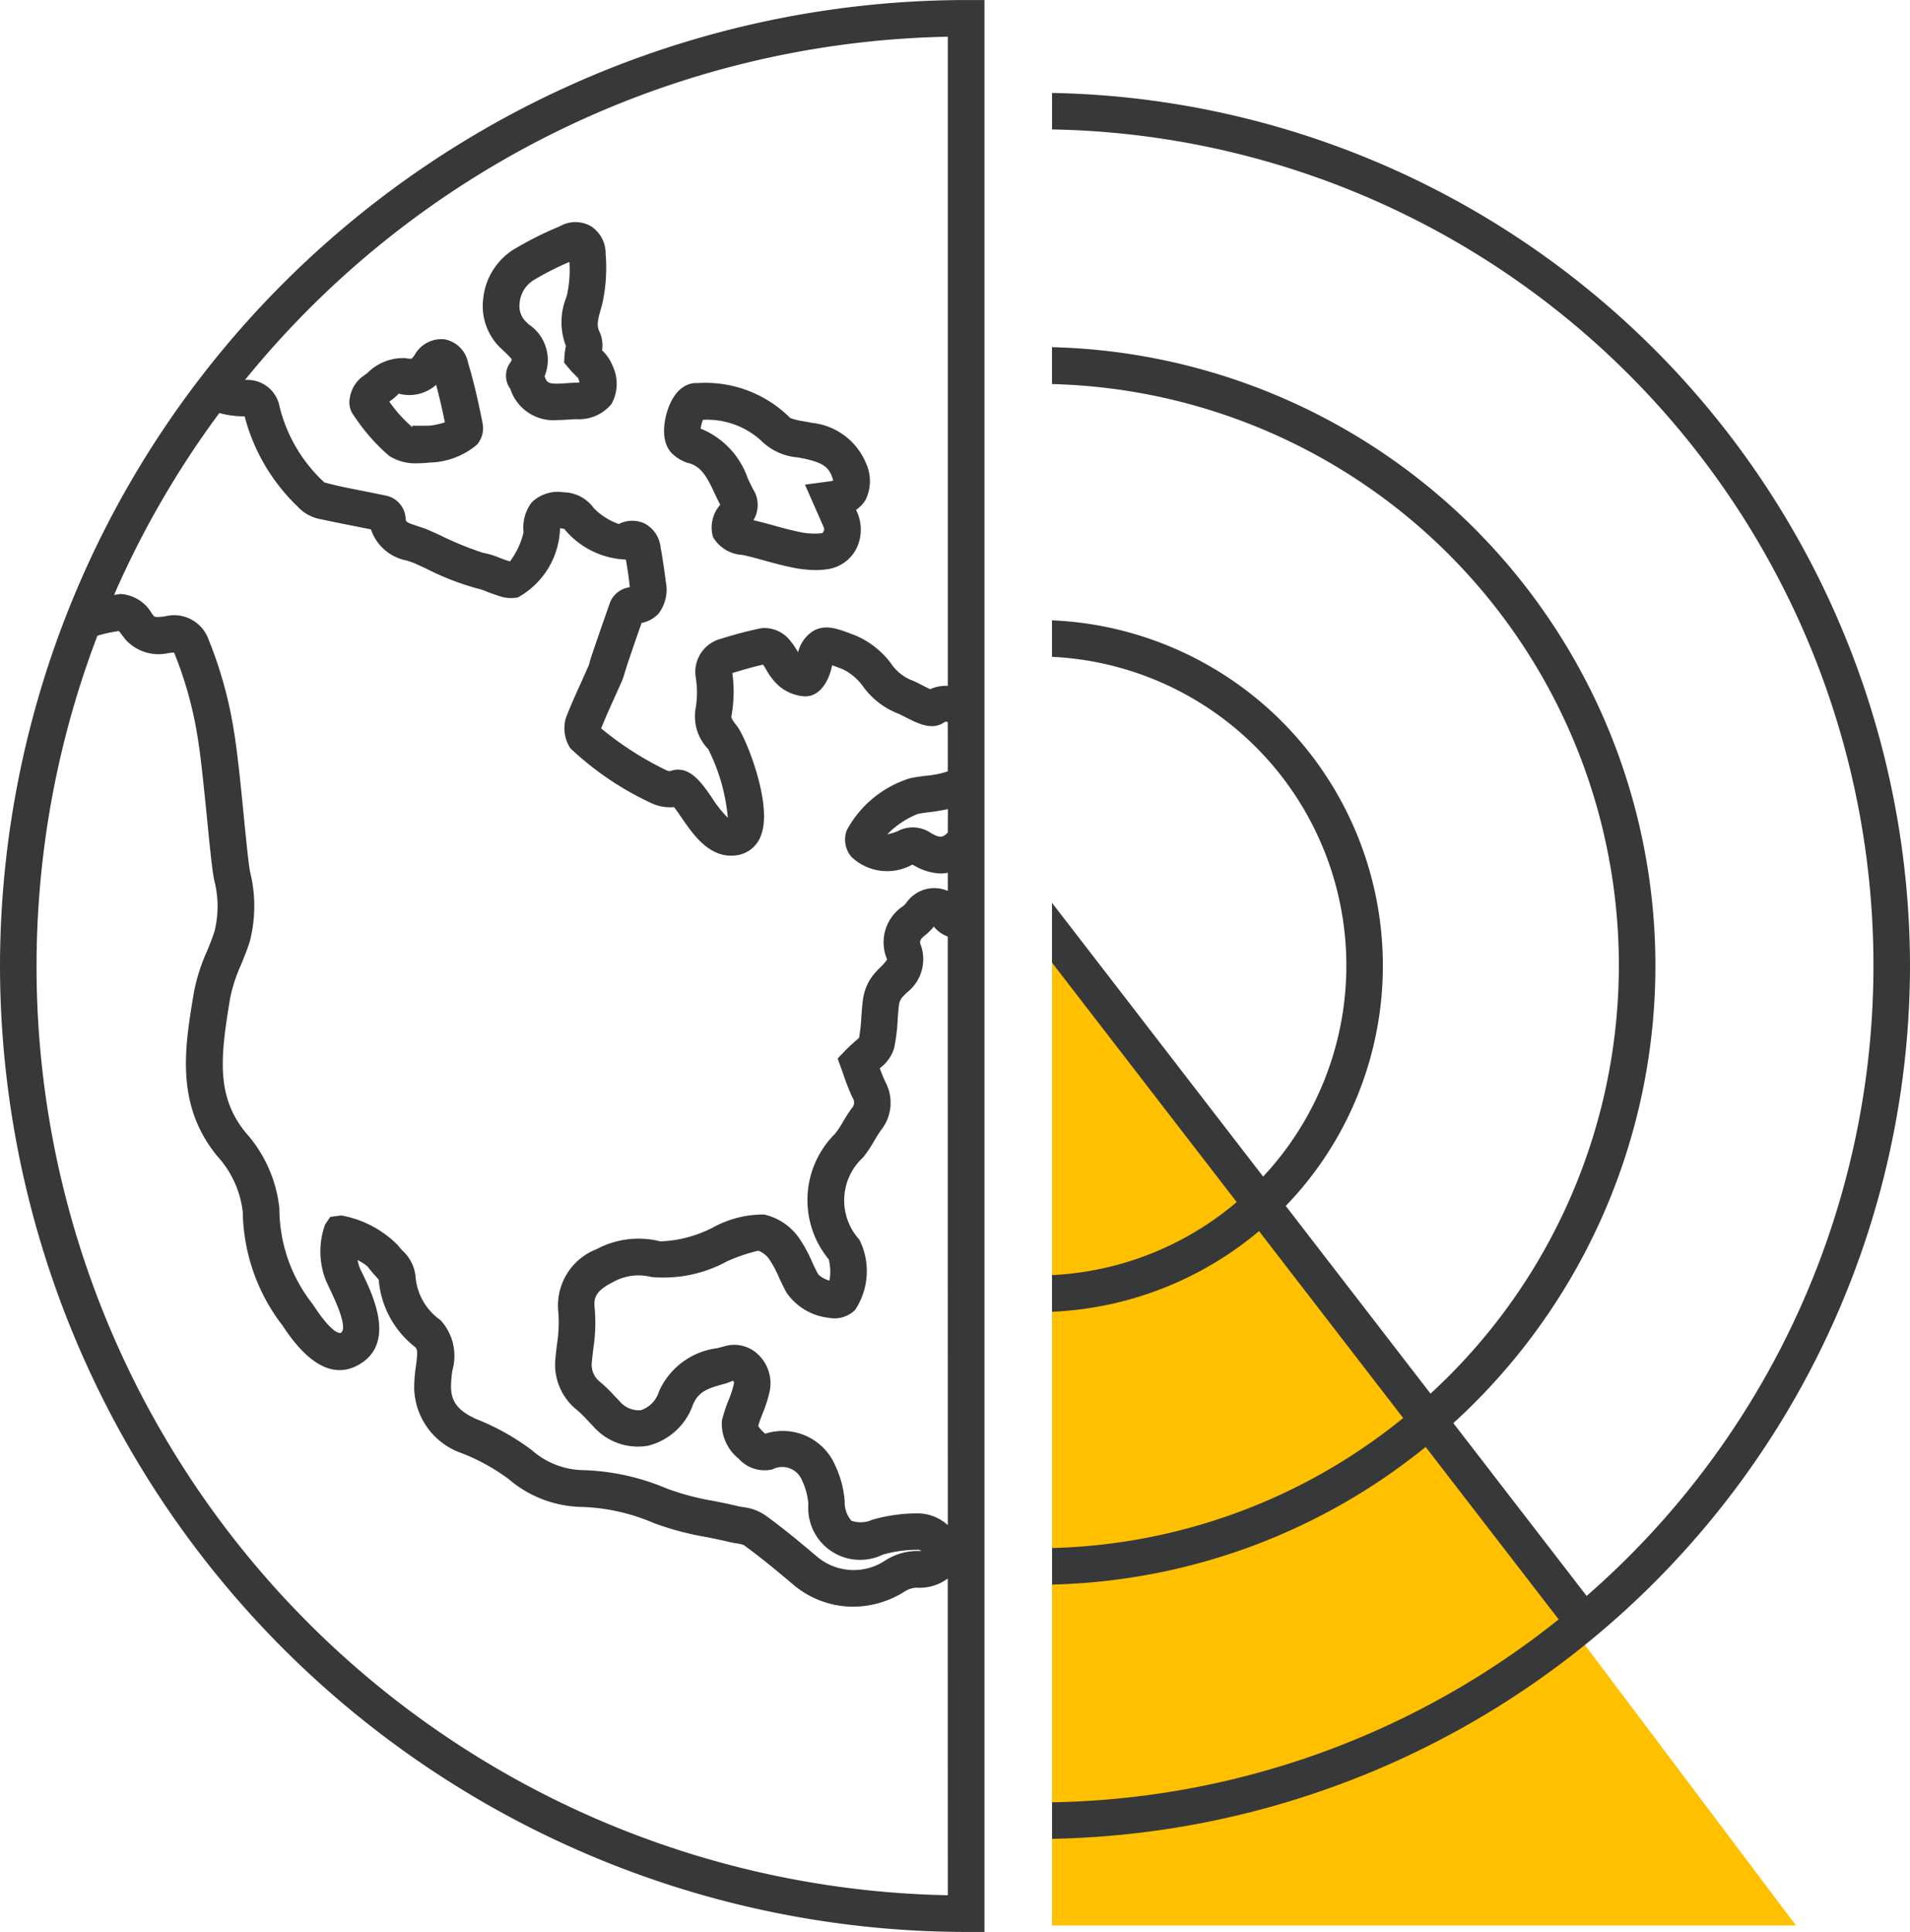
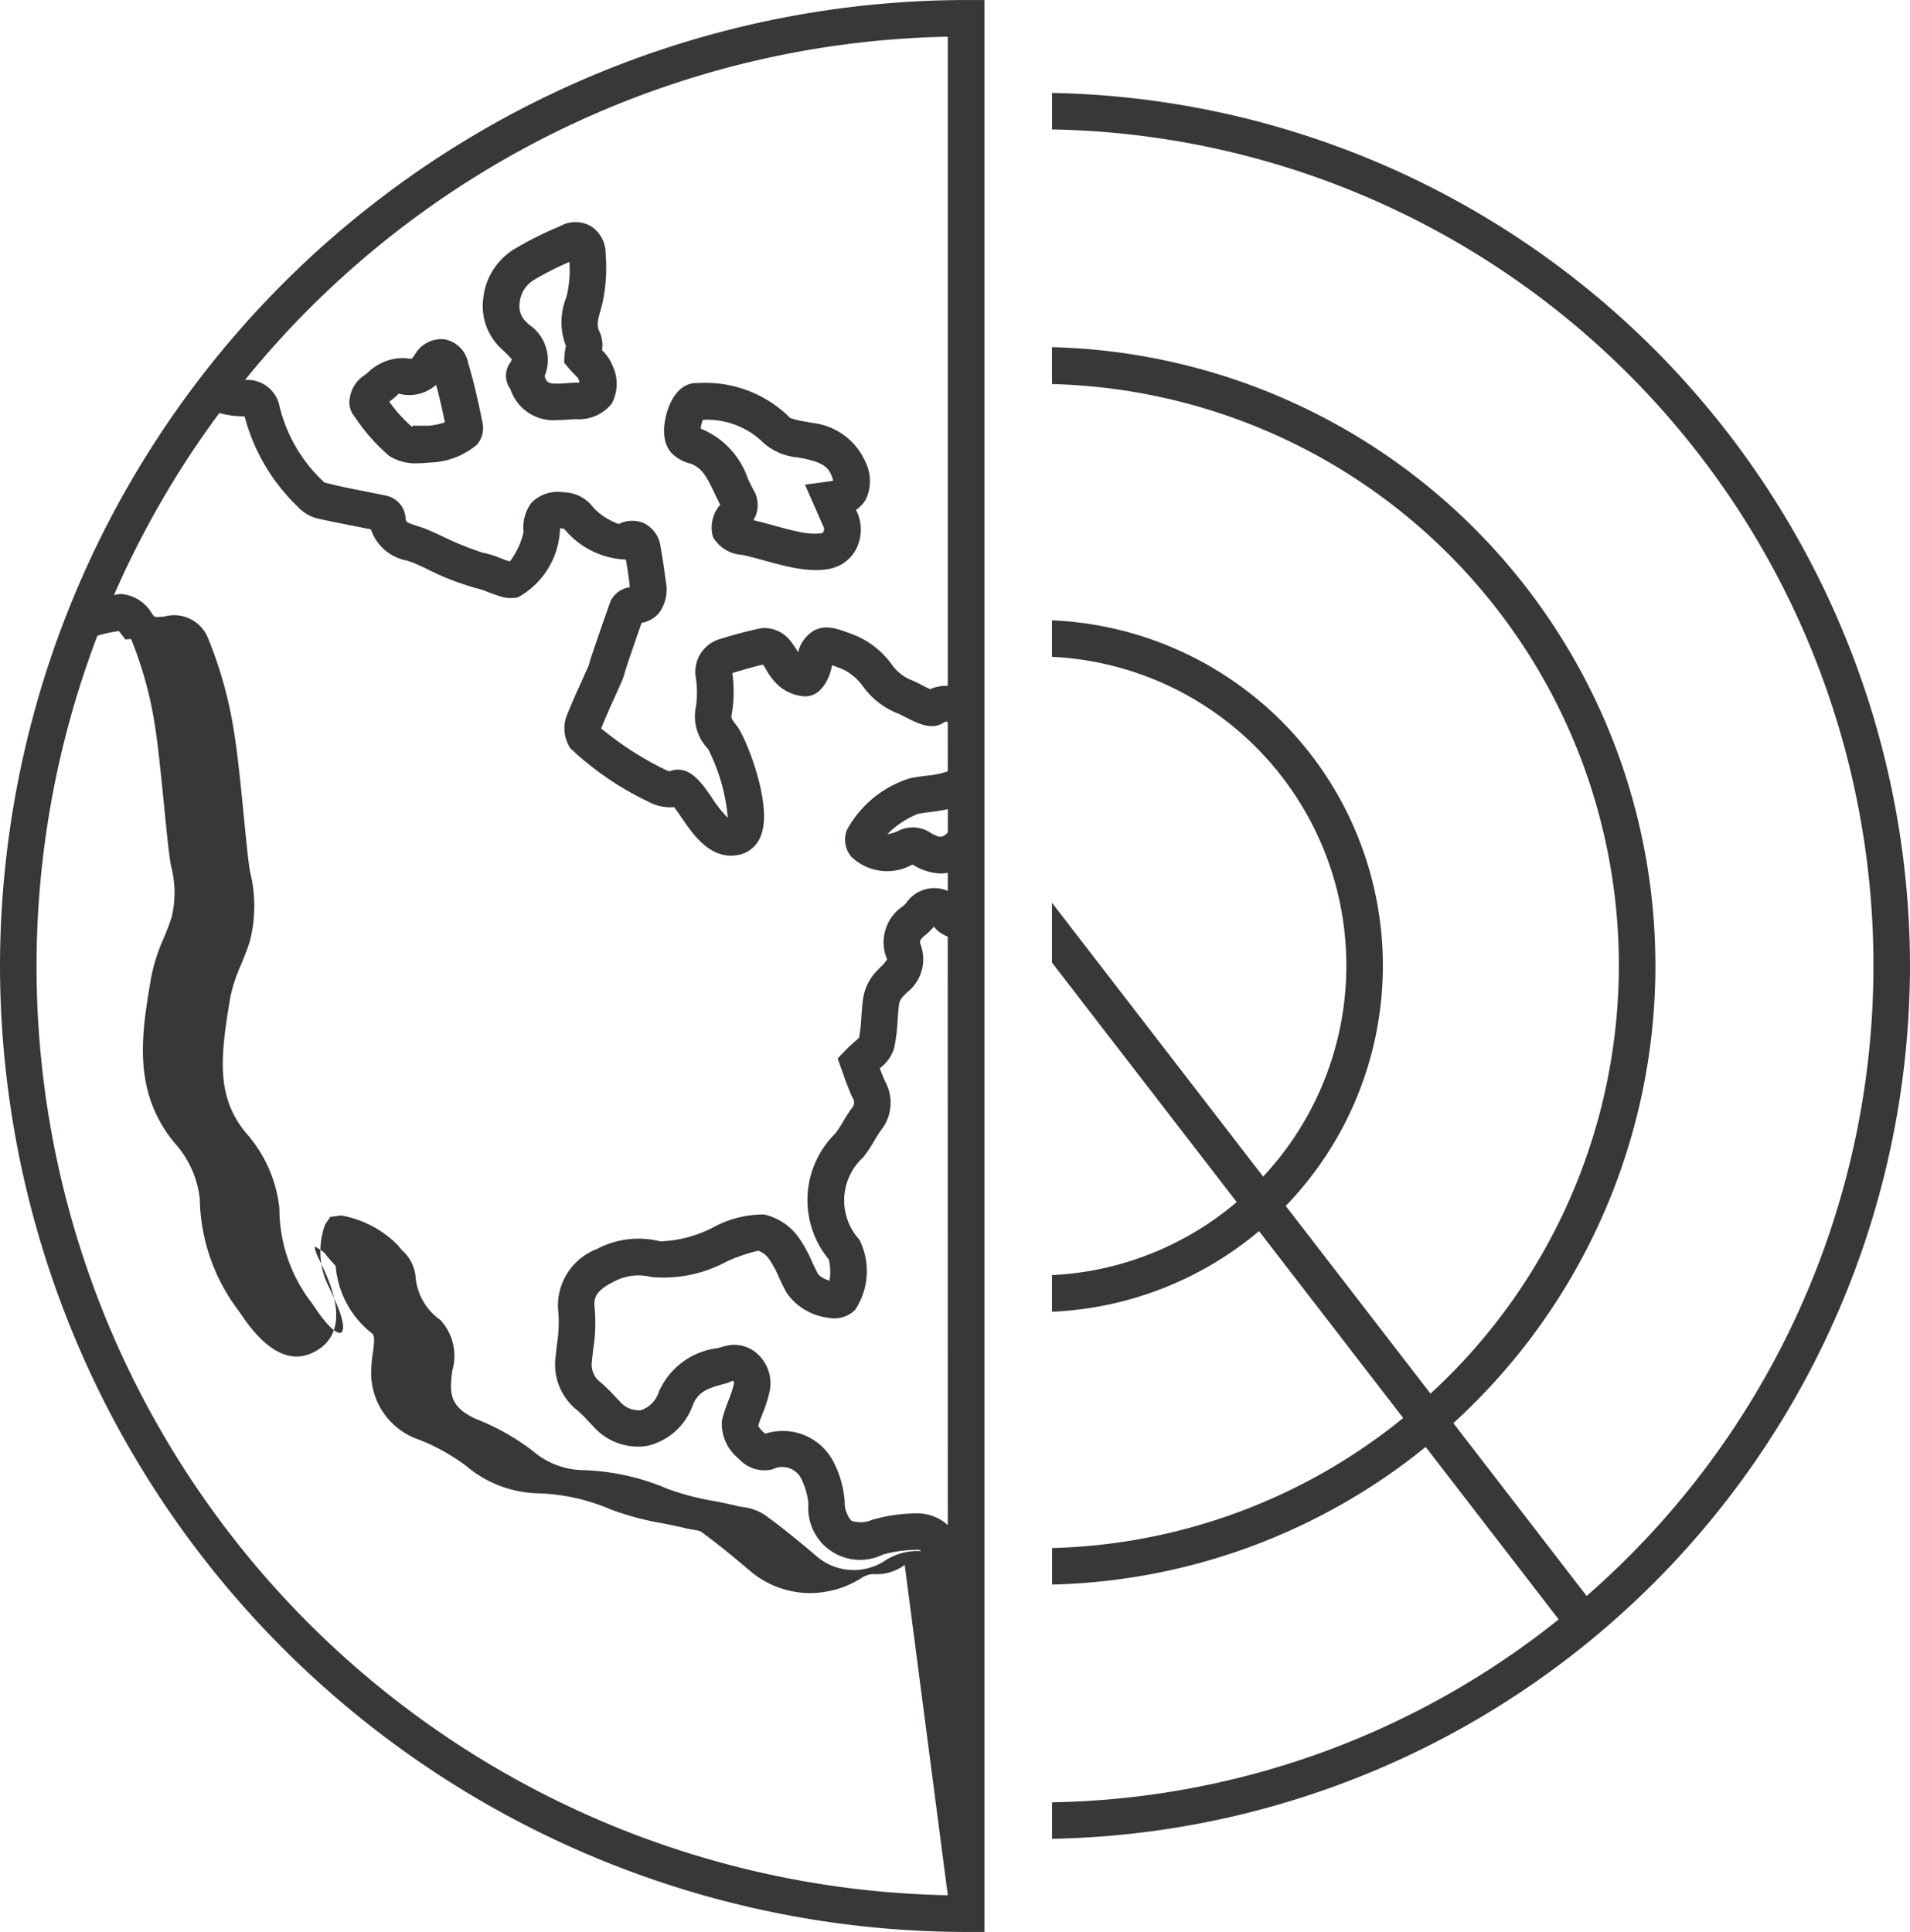
<svg xmlns="http://www.w3.org/2000/svg" width="68.001" height="68.788" viewBox="0 0 68.001 68.788">
  <g id="Group_2664" data-name="Group 2664" transform="translate(-771.407 -500.699)">
-     <path id="Path_2525" data-name="Path 2525" d="M713.348,69.257l-26.485-35.2v35.2Z" transform="translate(122 500)" fill="#ffc000" />
-     <path id="Path_2551" data-name="Path 2551" d="M649.407,35.093a34.434,34.434,0,0,0,34.4,34.394h.65V.7h-.65a34.434,34.434,0,0,0-34.4,34.394M683.151,68.18a33.078,33.078,0,0,1-30.276-44.847,5.166,5.166,0,0,1,.764-.165c.043.049.094.117.126.16l.108.14a1.585,1.585,0,0,0,1.532.484c.062-.007.146-.016.2-.018a13.6,13.6,0,0,1,.849,3.084c.112.693.226,1.848.328,2.867.113,1.143.186,1.859.255,2.166a3.686,3.686,0,0,1,.012,1.789c-.076.249-.174.489-.274.731a6.5,6.5,0,0,0-.46,1.44c-.334,1.977-.68,4.021.836,5.863a3.53,3.53,0,0,1,.9,1.989,6.781,6.781,0,0,0,1.413,4.03l.057.085c.894,1.337,1.773,1.784,2.617,1.336,1.393-.743.544-2.5.182-3.253a2.828,2.828,0,0,1-.121-.261,1.529,1.529,0,0,1-.06-.234,1.72,1.72,0,0,1,.358.23,3.273,3.273,0,0,0,.253.306c.044.049.105.117.14.163a3.389,3.389,0,0,0,1.3,2.4c.088.083.084.232.026.668a5.267,5.267,0,0,0-.063.771,2.509,2.509,0,0,0,1.707,2.341,7.264,7.264,0,0,1,1.653.914,4.11,4.11,0,0,0,2.62.995,7.032,7.032,0,0,1,2.544.572,10.308,10.308,0,0,0,1.875.5c.266.053.533.107.795.17.086.021.175.036.265.052a1.716,1.716,0,0,1,.266.058c.629.454,1.235.962,1.754,1.4a3.3,3.3,0,0,0,2.149.8,3.444,3.444,0,0,0,1.832-.539.856.856,0,0,1,.4-.138h.013a1.688,1.688,0,0,0,1.123-.325Zm0-13.178a1.6,1.6,0,0,0-1.112-.418,5.8,5.8,0,0,0-1.581.228,1.008,1.008,0,0,1-.739.034,1,1,0,0,1-.238-.693,3.667,3.667,0,0,0-.349-1.3,2.032,2.032,0,0,0-2.478-1.107,1.047,1.047,0,0,1-.253-.275c.043-.15.1-.3.157-.444a4.88,4.88,0,0,0,.251-.788,1.415,1.415,0,0,0-.418-1.319,1.218,1.218,0,0,0-1.167-.293l-.276.074a2.628,2.628,0,0,0-2.083,1.55,1,1,0,0,1-.646.66.9.9,0,0,1-.763-.332l-.178-.185a5.228,5.228,0,0,0-.489-.476.785.785,0,0,1-.307-.758c.013-.143.03-.287.047-.432a6,6,0,0,0,.051-1.442c-.048-.381.042-.631.66-.942a1.847,1.847,0,0,1,1.355-.177,4.724,4.724,0,0,0,2.7-.559,6.131,6.131,0,0,1,1.11-.377.822.822,0,0,1,.386.3,3.778,3.778,0,0,1,.347.646c.088.189.177.378.28.559a2.107,2.107,0,0,0,1.491.884,1.045,1.045,0,0,0,.942-.281,2.5,2.5,0,0,0,.153-2.5,2.077,2.077,0,0,1,.136-2.934,4.688,4.688,0,0,0,.4-.6c.075-.125.149-.251.236-.369a1.568,1.568,0,0,0,.154-1.711,5.107,5.107,0,0,1-.2-.491,1.4,1.4,0,0,0,.512-.723,6.487,6.487,0,0,0,.124-1c.013-.189.025-.378.052-.564a.492.492,0,0,1,.1-.223c.052-.063.112-.121.17-.18a1.5,1.5,0,0,0,.512-1.665c-.053-.144-.077-.21.154-.387a2.223,2.223,0,0,0,.3-.3,1.144,1.144,0,0,0,.495.354Zm0-24.659c-.209.207-.3.178-.589.025a1.145,1.145,0,0,0-1.113-.115A1.375,1.375,0,0,1,681,30.4a3.182,3.182,0,0,1,1.085-.721c.145-.031.309-.05.476-.071.189-.024.391-.056.593-.1Zm0-2.181a3.174,3.174,0,0,1-.755.156c-.207.025-.409.052-.588.091a3.853,3.853,0,0,0-2.253,1.849.953.953,0,0,0,.161.946,1.842,1.842,0,0,0,2.174.279l.065.035a2.015,2.015,0,0,0,.947.283,1.457,1.457,0,0,0,.249-.027v.646a1.209,1.209,0,0,0-1.468.413.9.9,0,0,1-.12.126,1.543,1.543,0,0,0-.572,1.9,1.335,1.335,0,0,1-.228.266c-.085.087-.17.173-.246.264a1.789,1.789,0,0,0-.382.872c-.031.217-.046.436-.062.656a6.065,6.065,0,0,1-.08.731c-.038.041-.089.08-.143.128-.1.091-.218.193-.338.316l-.283.295.2.554a8.019,8.019,0,0,0,.328.838.293.293,0,0,1-.025.379,5.606,5.606,0,0,0-.308.476,3.318,3.318,0,0,1-.287.433,3.324,3.324,0,0,0-.224,4.474,1.842,1.842,0,0,1,.026.754.925.925,0,0,1-.395-.214c-.084-.148-.157-.305-.229-.461a4.852,4.852,0,0,0-.479-.868,2.072,2.072,0,0,0-1.226-.81,3.725,3.725,0,0,0-1.81.457,4.415,4.415,0,0,1-1.884.5,3.163,3.163,0,0,0-2.262.274,2.153,2.153,0,0,0-1.367,2.263,4.915,4.915,0,0,1-.051,1.131c-.018.157-.037.313-.051.468a2.067,2.067,0,0,0,.776,1.878,4.056,4.056,0,0,1,.368.362l.2.21a2.115,2.115,0,0,0,1.945.691,2.271,2.271,0,0,0,1.6-1.452c.2-.493.547-.6,1.2-.774l.231-.09a.122.122,0,0,1,.032.108,3.874,3.874,0,0,1-.191.585,5.563,5.563,0,0,0-.235.713,1.586,1.586,0,0,0,.588,1.364,1.239,1.239,0,0,0,1.207.388.759.759,0,0,1,1.059.4,2.384,2.384,0,0,1,.222.836,1.846,1.846,0,0,0,2.646,1.8,4.445,4.445,0,0,1,1.218-.173.2.2,0,0,1,.157.042c-.044,0-.1,0-.172,0h-.019a2.121,2.121,0,0,0-1.09.336,2.022,2.022,0,0,1-2.451-.152c-.538-.456-1.168-.983-1.834-1.464a1.817,1.817,0,0,0-.8-.286c-.063-.011-.125-.021-.183-.035-.278-.067-.561-.124-.844-.181a9.171,9.171,0,0,1-1.641-.431,8.28,8.28,0,0,0-3-.666,2.823,2.823,0,0,1-1.819-.7,8.36,8.36,0,0,0-1.991-1.118c-.738-.331-.893-.7-.9-1.152a3.887,3.887,0,0,1,.05-.583,1.883,1.883,0,0,0-.428-1.792,2.085,2.085,0,0,1-.884-1.544,1.44,1.44,0,0,0-.473-.934,1.784,1.784,0,0,1-.152-.181,3.776,3.776,0,0,0-2.013-1.063h-.018l-.38.05-.184.271a2.828,2.828,0,0,0,0,1.923c.032.089.1.226.177.394.553,1.145.511,1.47.378,1.541-.005,0-.24.114-.924-.911-.05-.075-.089-.13-.113-.162a5.5,5.5,0,0,1-1.146-3.359,4.793,4.793,0,0,0-1.19-2.687c-1.063-1.291-.92-2.682-.559-4.821a5.551,5.551,0,0,1,.382-1.163c.114-.279.227-.556.316-.844a5.037,5.037,0,0,0,.011-2.453c-.054-.246-.143-1.143-.229-2.01-.1-1.038-.22-2.214-.339-2.947a14.808,14.808,0,0,0-.953-3.427,1.3,1.3,0,0,0-1.523-.724c-.314.034-.357.021-.392-.022l-.067-.086a1.384,1.384,0,0,0-1.093-.691c-.084,0-.167.025-.251.034a33.141,33.141,0,0,1,3.749-6.479,3.21,3.21,0,0,0,.9.119,6.837,6.837,0,0,0,1.882,3.207,1.447,1.447,0,0,0,.742.438c.41.09.822.171,1.234.253l.64.127a1.667,1.667,0,0,0,1.276,1.109l.2.068c.082.03.256.111.471.21a9.57,9.57,0,0,0,1.838.717,1.852,1.852,0,0,1,.332.11c.111.043.221.086.39.138a1.282,1.282,0,0,0,.724.07,2.9,2.9,0,0,0,1.5-2.461.829.829,0,0,1,.153.025,2.991,2.991,0,0,0,2.192,1.089c.052.3.1.608.133.914,0,.026.006.05.008.071a.88.88,0,0,0-.7.529c-.2.567-.4,1.139-.593,1.71l-.075.22c-.023.065-.041.133-.06.2a1.064,1.064,0,0,1-.046.148l-.268.6c-.185.408-.369.816-.532,1.237a1.309,1.309,0,0,0,.154,1.088,10.837,10.837,0,0,0,2.831,1.929,1.565,1.565,0,0,0,.861.167c.083.1.193.265.275.383.373.546.92,1.347,1.754,1.347a1.4,1.4,0,0,0,.246-.022,1.07,1.07,0,0,0,.822-.7c.428-1.1-.535-3.473-.841-3.874-.229-.3-.226-.312-.2-.436a4.89,4.89,0,0,0,.022-1.471c.375-.112.733-.218,1.09-.3a1.978,1.978,0,0,1,.117.184,2.353,2.353,0,0,0,.353.481,1.551,1.551,0,0,0,1.029.466c.7,0,.919-.92.929-.961.012-.059.025-.107.036-.147.081.028.172.064.254.095l.127.049a1.923,1.923,0,0,1,.724.619,2.784,2.784,0,0,0,1.249.96c.05.019.123.06.207.1.478.247.967.5,1.4.227a.258.258,0,0,1,.1-.047.5.5,0,0,1,.054.027Zm0-3.042a1.386,1.386,0,0,0-.628.117c-.106-.047-.247-.121-.327-.162a3.165,3.165,0,0,0-.394-.182,1.623,1.623,0,0,1-.674-.573,3.086,3.086,0,0,0-1.248-.988l-.124-.048c-.528-.2-.943-.36-1.373-.132a1.232,1.232,0,0,0-.562.772l-.017-.03a3,3,0,0,0-.272-.394,1.173,1.173,0,0,0-1.013-.436,14.271,14.271,0,0,0-1.437.377,1.217,1.217,0,0,0-.9,1.4,3.473,3.473,0,0,1,0,1.033,1.668,1.668,0,0,0,.437,1.494,6.712,6.712,0,0,1,.7,2.448,4.135,4.135,0,0,1-.569-.718c-.362-.529-.815-1.192-1.49-.941a.318.318,0,0,1-.108-.023,11.409,11.409,0,0,1-2.342-1.5c.144-.36.3-.714.462-1.068l.278-.62a2.574,2.574,0,0,0,.107-.324l.11-.344c.16-.468.318-.935.483-1.4a1.082,1.082,0,0,0,.618-.35,1.422,1.422,0,0,0,.241-1.134c-.049-.4-.11-.809-.183-1.209a1.086,1.086,0,0,0-.58-.852,1.05,1.05,0,0,0-.907.024,2.326,2.326,0,0,1-.892-.566,1.347,1.347,0,0,0-1.083-.564,1.316,1.316,0,0,0-1.137.372,1.489,1.489,0,0,0-.28,1.048,2.742,2.742,0,0,1-.486,1.043l-.122-.04c-.08-.024-.159-.056-.237-.086a2.84,2.84,0,0,0-.6-.182,11.415,11.415,0,0,1-1.508-.617c-.258-.118-.468-.213-.567-.249l-.25-.084c-.424-.137-.424-.15-.43-.3a.877.877,0,0,0-.674-.781c-.319-.067-.639-.131-.959-.194-.4-.079-.806-.159-1.258-.28a5.432,5.432,0,0,1-1.595-2.7,1.165,1.165,0,0,0-1.118-.952c-.038,0-.075,0-.112,0A33.045,33.045,0,0,1,683.151,2.006Zm-9.212-7.931c.451.14.634.487.917,1.089.063.132.126.264.193.393a1.227,1.227,0,0,0-.257,1.149,1.277,1.277,0,0,0,1.036.635c.273.057.542.132.811.207.311.086.623.171.938.235a4.39,4.39,0,0,0,.865.1,2.775,2.775,0,0,0,.457-.036,1.369,1.369,0,0,0,.983-.7,1.536,1.536,0,0,0,.038-1.331l-.034-.078a1.149,1.149,0,0,0,.342-.363,1.525,1.525,0,0,0,0-1.322,2.344,2.344,0,0,0-1.923-1.413l-.257-.05a2.442,2.442,0,0,1-.508-.123,4.264,4.264,0,0,0-3.294-1.242c-.217-.017-.681.053-.992.757-.176.4-.387,1.272.073,1.744a1.436,1.436,0,0,0,.609.354m.494-1.546a2.85,2.85,0,0,1,2.139.8,2.074,2.074,0,0,0,1.245.538l.22.042c.614.131.853.28.983.614a1.258,1.258,0,0,1,.055.169,1.1,1.1,0,0,1-.148.029l-.858.115.66,1.5a.181.181,0,0,1-.048.228,2.411,2.411,0,0,1-.848-.053c-.285-.057-.566-.135-.847-.213-.25-.069-.5-.138-.752-.195a1.053,1.053,0,0,0,.052-.99c-.094-.159-.173-.33-.254-.5a2.939,2.939,0,0,0-1.677-1.772,1.423,1.423,0,0,1,.078-.308m-7.1-2.467a3.579,3.579,0,0,1,.3.309.5.5,0,0,1-.089.164.791.791,0,0,0,.036.89,1.611,1.611,0,0,0,1.68,1.107c.144,0,.279-.01.392-.017l.259-.015a1.5,1.5,0,0,0,1.27-.541,1.481,1.481,0,0,0,.039-1.359,1.576,1.576,0,0,0-.376-.554,1.129,1.129,0,0,0-.088-.654c-.109-.221-.073-.4.057-.852l.033-.116a5.926,5.926,0,0,0,.126-1.807,1.155,1.155,0,0,0-.508-.977,1.1,1.1,0,0,0-1.076-.031l-.139.063a12.19,12.19,0,0,0-1.592.812,2.348,2.348,0,0,0-1.043,1.726,2.075,2.075,0,0,0,.571,1.711Zm1.025-2.482a10.388,10.388,0,0,1,1.324-.677,4.105,4.105,0,0,1-.085,1.169l-.031.108a2.351,2.351,0,0,0-.01,1.709c0,.031-.011.063-.016.093-.015.088-.027.172-.032.247l-.014.259.167.2c.063.076.133.147.2.216.051.051.126.127.137.142.021.059.037.107.047.145a1.584,1.584,0,0,1-.172.013c-.1,0-.2.01-.308.017-.637.045-.676,0-.764-.243l0-.011a1.52,1.52,0,0,0-.566-1.84l-.129-.125a.79.79,0,0,1-.194-.65,1.053,1.053,0,0,1,.449-.769m-6.248,4.942a6.691,6.691,0,0,0,1.153,1.283,1.724,1.724,0,0,0,1.027.262,3.054,3.054,0,0,0,.4-.024,2.7,2.7,0,0,0,1.7-.64.9.9,0,0,0,.2-.752c-.165-.843-.329-1.528-.516-2.155a1.052,1.052,0,0,0-.836-.841,1.086,1.086,0,0,0-1.073.565.762.762,0,0,1-.1.121.648.648,0,0,1-.219-.017,1.8,1.8,0,0,0-1.356.527l-.2.148a1.178,1.178,0,0,0-.43.751.776.776,0,0,0,.136.61ZM663.264,15a1.916,1.916,0,0,0,.338-.285,1.433,1.433,0,0,0,1.332-.314c.109.4.21.838.312,1.335a2.452,2.452,0,0,1-.563.12h-.595l0,.039-.016,0a4.91,4.91,0,0,1-.808-.9l0,0m54.144,20.091a31.129,31.129,0,0,1-30.545,31.085v-1.3A29.641,29.641,0,0,0,704.9,58.358l-4.736-6.14a21.932,21.932,0,0,1-13.3,4.9v-1.3a20.646,20.646,0,0,0,12.5-4.63l-5.132-6.655a12.279,12.279,0,0,1-7.372,2.872V46.1a10.984,10.984,0,0,0,6.577-2.6l-6.577-8.528V32.843l7.518,9.749a11.006,11.006,0,0,0-7.518-18.506v-1.3a12.308,12.308,0,0,1,8.323,20.85l5.154,6.684a20.7,20.7,0,0,0-13.477-35.946V13.06A22.031,22.031,0,0,1,701.15,51.37l4.745,6.153A29.774,29.774,0,0,0,686.863,5.308v-1.3a31.129,31.129,0,0,1,30.545,31.085" transform="translate(122 500)" fill="#37383a" />
+     <path id="Path_2551" data-name="Path 2551" d="M649.407,35.093a34.434,34.434,0,0,0,34.4,34.394h.65V.7h-.65a34.434,34.434,0,0,0-34.4,34.394M683.151,68.18a33.078,33.078,0,0,1-30.276-44.847,5.166,5.166,0,0,1,.764-.165c.043.049.094.117.126.16l.108.14c.062-.007.146-.016.2-.018a13.6,13.6,0,0,1,.849,3.084c.112.693.226,1.848.328,2.867.113,1.143.186,1.859.255,2.166a3.686,3.686,0,0,1,.012,1.789c-.076.249-.174.489-.274.731a6.5,6.5,0,0,0-.46,1.44c-.334,1.977-.68,4.021.836,5.863a3.53,3.53,0,0,1,.9,1.989,6.781,6.781,0,0,0,1.413,4.03l.057.085c.894,1.337,1.773,1.784,2.617,1.336,1.393-.743.544-2.5.182-3.253a2.828,2.828,0,0,1-.121-.261,1.529,1.529,0,0,1-.06-.234,1.72,1.72,0,0,1,.358.23,3.273,3.273,0,0,0,.253.306c.044.049.105.117.14.163a3.389,3.389,0,0,0,1.3,2.4c.088.083.084.232.026.668a5.267,5.267,0,0,0-.063.771,2.509,2.509,0,0,0,1.707,2.341,7.264,7.264,0,0,1,1.653.914,4.11,4.11,0,0,0,2.62.995,7.032,7.032,0,0,1,2.544.572,10.308,10.308,0,0,0,1.875.5c.266.053.533.107.795.17.086.021.175.036.265.052a1.716,1.716,0,0,1,.266.058c.629.454,1.235.962,1.754,1.4a3.3,3.3,0,0,0,2.149.8,3.444,3.444,0,0,0,1.832-.539.856.856,0,0,1,.4-.138h.013a1.688,1.688,0,0,0,1.123-.325Zm0-13.178a1.6,1.6,0,0,0-1.112-.418,5.8,5.8,0,0,0-1.581.228,1.008,1.008,0,0,1-.739.034,1,1,0,0,1-.238-.693,3.667,3.667,0,0,0-.349-1.3,2.032,2.032,0,0,0-2.478-1.107,1.047,1.047,0,0,1-.253-.275c.043-.15.1-.3.157-.444a4.88,4.88,0,0,0,.251-.788,1.415,1.415,0,0,0-.418-1.319,1.218,1.218,0,0,0-1.167-.293l-.276.074a2.628,2.628,0,0,0-2.083,1.55,1,1,0,0,1-.646.66.9.9,0,0,1-.763-.332l-.178-.185a5.228,5.228,0,0,0-.489-.476.785.785,0,0,1-.307-.758c.013-.143.03-.287.047-.432a6,6,0,0,0,.051-1.442c-.048-.381.042-.631.66-.942a1.847,1.847,0,0,1,1.355-.177,4.724,4.724,0,0,0,2.7-.559,6.131,6.131,0,0,1,1.11-.377.822.822,0,0,1,.386.3,3.778,3.778,0,0,1,.347.646c.088.189.177.378.28.559a2.107,2.107,0,0,0,1.491.884,1.045,1.045,0,0,0,.942-.281,2.5,2.5,0,0,0,.153-2.5,2.077,2.077,0,0,1,.136-2.934,4.688,4.688,0,0,0,.4-.6c.075-.125.149-.251.236-.369a1.568,1.568,0,0,0,.154-1.711,5.107,5.107,0,0,1-.2-.491,1.4,1.4,0,0,0,.512-.723,6.487,6.487,0,0,0,.124-1c.013-.189.025-.378.052-.564a.492.492,0,0,1,.1-.223c.052-.063.112-.121.17-.18a1.5,1.5,0,0,0,.512-1.665c-.053-.144-.077-.21.154-.387a2.223,2.223,0,0,0,.3-.3,1.144,1.144,0,0,0,.495.354Zm0-24.659c-.209.207-.3.178-.589.025a1.145,1.145,0,0,0-1.113-.115A1.375,1.375,0,0,1,681,30.4a3.182,3.182,0,0,1,1.085-.721c.145-.031.309-.05.476-.071.189-.024.391-.056.593-.1Zm0-2.181a3.174,3.174,0,0,1-.755.156c-.207.025-.409.052-.588.091a3.853,3.853,0,0,0-2.253,1.849.953.953,0,0,0,.161.946,1.842,1.842,0,0,0,2.174.279l.065.035a2.015,2.015,0,0,0,.947.283,1.457,1.457,0,0,0,.249-.027v.646a1.209,1.209,0,0,0-1.468.413.9.9,0,0,1-.12.126,1.543,1.543,0,0,0-.572,1.9,1.335,1.335,0,0,1-.228.266c-.085.087-.17.173-.246.264a1.789,1.789,0,0,0-.382.872c-.031.217-.046.436-.062.656a6.065,6.065,0,0,1-.08.731c-.038.041-.089.08-.143.128-.1.091-.218.193-.338.316l-.283.295.2.554a8.019,8.019,0,0,0,.328.838.293.293,0,0,1-.025.379,5.606,5.606,0,0,0-.308.476,3.318,3.318,0,0,1-.287.433,3.324,3.324,0,0,0-.224,4.474,1.842,1.842,0,0,1,.026.754.925.925,0,0,1-.395-.214c-.084-.148-.157-.305-.229-.461a4.852,4.852,0,0,0-.479-.868,2.072,2.072,0,0,0-1.226-.81,3.725,3.725,0,0,0-1.81.457,4.415,4.415,0,0,1-1.884.5,3.163,3.163,0,0,0-2.262.274,2.153,2.153,0,0,0-1.367,2.263,4.915,4.915,0,0,1-.051,1.131c-.018.157-.037.313-.051.468a2.067,2.067,0,0,0,.776,1.878,4.056,4.056,0,0,1,.368.362l.2.21a2.115,2.115,0,0,0,1.945.691,2.271,2.271,0,0,0,1.6-1.452c.2-.493.547-.6,1.2-.774l.231-.09a.122.122,0,0,1,.032.108,3.874,3.874,0,0,1-.191.585,5.563,5.563,0,0,0-.235.713,1.586,1.586,0,0,0,.588,1.364,1.239,1.239,0,0,0,1.207.388.759.759,0,0,1,1.059.4,2.384,2.384,0,0,1,.222.836,1.846,1.846,0,0,0,2.646,1.8,4.445,4.445,0,0,1,1.218-.173.2.2,0,0,1,.157.042c-.044,0-.1,0-.172,0h-.019a2.121,2.121,0,0,0-1.09.336,2.022,2.022,0,0,1-2.451-.152c-.538-.456-1.168-.983-1.834-1.464a1.817,1.817,0,0,0-.8-.286c-.063-.011-.125-.021-.183-.035-.278-.067-.561-.124-.844-.181a9.171,9.171,0,0,1-1.641-.431,8.28,8.28,0,0,0-3-.666,2.823,2.823,0,0,1-1.819-.7,8.36,8.36,0,0,0-1.991-1.118c-.738-.331-.893-.7-.9-1.152a3.887,3.887,0,0,1,.05-.583,1.883,1.883,0,0,0-.428-1.792,2.085,2.085,0,0,1-.884-1.544,1.44,1.44,0,0,0-.473-.934,1.784,1.784,0,0,1-.152-.181,3.776,3.776,0,0,0-2.013-1.063h-.018l-.38.05-.184.271a2.828,2.828,0,0,0,0,1.923c.032.089.1.226.177.394.553,1.145.511,1.47.378,1.541-.005,0-.24.114-.924-.911-.05-.075-.089-.13-.113-.162a5.5,5.5,0,0,1-1.146-3.359,4.793,4.793,0,0,0-1.19-2.687c-1.063-1.291-.92-2.682-.559-4.821a5.551,5.551,0,0,1,.382-1.163c.114-.279.227-.556.316-.844a5.037,5.037,0,0,0,.011-2.453c-.054-.246-.143-1.143-.229-2.01-.1-1.038-.22-2.214-.339-2.947a14.808,14.808,0,0,0-.953-3.427,1.3,1.3,0,0,0-1.523-.724c-.314.034-.357.021-.392-.022l-.067-.086a1.384,1.384,0,0,0-1.093-.691c-.084,0-.167.025-.251.034a33.141,33.141,0,0,1,3.749-6.479,3.21,3.21,0,0,0,.9.119,6.837,6.837,0,0,0,1.882,3.207,1.447,1.447,0,0,0,.742.438c.41.09.822.171,1.234.253l.64.127a1.667,1.667,0,0,0,1.276,1.109l.2.068c.082.03.256.111.471.21a9.57,9.57,0,0,0,1.838.717,1.852,1.852,0,0,1,.332.11c.111.043.221.086.39.138a1.282,1.282,0,0,0,.724.07,2.9,2.9,0,0,0,1.5-2.461.829.829,0,0,1,.153.025,2.991,2.991,0,0,0,2.192,1.089c.052.3.1.608.133.914,0,.026.006.05.008.071a.88.88,0,0,0-.7.529c-.2.567-.4,1.139-.593,1.71l-.075.22c-.023.065-.041.133-.06.2a1.064,1.064,0,0,1-.046.148l-.268.6c-.185.408-.369.816-.532,1.237a1.309,1.309,0,0,0,.154,1.088,10.837,10.837,0,0,0,2.831,1.929,1.565,1.565,0,0,0,.861.167c.083.1.193.265.275.383.373.546.92,1.347,1.754,1.347a1.4,1.4,0,0,0,.246-.022,1.07,1.07,0,0,0,.822-.7c.428-1.1-.535-3.473-.841-3.874-.229-.3-.226-.312-.2-.436a4.89,4.89,0,0,0,.022-1.471c.375-.112.733-.218,1.09-.3a1.978,1.978,0,0,1,.117.184,2.353,2.353,0,0,0,.353.481,1.551,1.551,0,0,0,1.029.466c.7,0,.919-.92.929-.961.012-.059.025-.107.036-.147.081.028.172.064.254.095l.127.049a1.923,1.923,0,0,1,.724.619,2.784,2.784,0,0,0,1.249.96c.05.019.123.06.207.1.478.247.967.5,1.4.227a.258.258,0,0,1,.1-.047.5.5,0,0,1,.054.027Zm0-3.042a1.386,1.386,0,0,0-.628.117c-.106-.047-.247-.121-.327-.162a3.165,3.165,0,0,0-.394-.182,1.623,1.623,0,0,1-.674-.573,3.086,3.086,0,0,0-1.248-.988l-.124-.048c-.528-.2-.943-.36-1.373-.132a1.232,1.232,0,0,0-.562.772l-.017-.03a3,3,0,0,0-.272-.394,1.173,1.173,0,0,0-1.013-.436,14.271,14.271,0,0,0-1.437.377,1.217,1.217,0,0,0-.9,1.4,3.473,3.473,0,0,1,0,1.033,1.668,1.668,0,0,0,.437,1.494,6.712,6.712,0,0,1,.7,2.448,4.135,4.135,0,0,1-.569-.718c-.362-.529-.815-1.192-1.49-.941a.318.318,0,0,1-.108-.023,11.409,11.409,0,0,1-2.342-1.5c.144-.36.3-.714.462-1.068l.278-.62a2.574,2.574,0,0,0,.107-.324l.11-.344c.16-.468.318-.935.483-1.4a1.082,1.082,0,0,0,.618-.35,1.422,1.422,0,0,0,.241-1.134c-.049-.4-.11-.809-.183-1.209a1.086,1.086,0,0,0-.58-.852,1.05,1.05,0,0,0-.907.024,2.326,2.326,0,0,1-.892-.566,1.347,1.347,0,0,0-1.083-.564,1.316,1.316,0,0,0-1.137.372,1.489,1.489,0,0,0-.28,1.048,2.742,2.742,0,0,1-.486,1.043l-.122-.04c-.08-.024-.159-.056-.237-.086a2.84,2.84,0,0,0-.6-.182,11.415,11.415,0,0,1-1.508-.617c-.258-.118-.468-.213-.567-.249l-.25-.084c-.424-.137-.424-.15-.43-.3a.877.877,0,0,0-.674-.781c-.319-.067-.639-.131-.959-.194-.4-.079-.806-.159-1.258-.28a5.432,5.432,0,0,1-1.595-2.7,1.165,1.165,0,0,0-1.118-.952c-.038,0-.075,0-.112,0A33.045,33.045,0,0,1,683.151,2.006Zm-9.212-7.931c.451.14.634.487.917,1.089.063.132.126.264.193.393a1.227,1.227,0,0,0-.257,1.149,1.277,1.277,0,0,0,1.036.635c.273.057.542.132.811.207.311.086.623.171.938.235a4.39,4.39,0,0,0,.865.1,2.775,2.775,0,0,0,.457-.036,1.369,1.369,0,0,0,.983-.7,1.536,1.536,0,0,0,.038-1.331l-.034-.078a1.149,1.149,0,0,0,.342-.363,1.525,1.525,0,0,0,0-1.322,2.344,2.344,0,0,0-1.923-1.413l-.257-.05a2.442,2.442,0,0,1-.508-.123,4.264,4.264,0,0,0-3.294-1.242c-.217-.017-.681.053-.992.757-.176.4-.387,1.272.073,1.744a1.436,1.436,0,0,0,.609.354m.494-1.546a2.85,2.85,0,0,1,2.139.8,2.074,2.074,0,0,0,1.245.538l.22.042c.614.131.853.28.983.614a1.258,1.258,0,0,1,.055.169,1.1,1.1,0,0,1-.148.029l-.858.115.66,1.5a.181.181,0,0,1-.048.228,2.411,2.411,0,0,1-.848-.053c-.285-.057-.566-.135-.847-.213-.25-.069-.5-.138-.752-.195a1.053,1.053,0,0,0,.052-.99c-.094-.159-.173-.33-.254-.5a2.939,2.939,0,0,0-1.677-1.772,1.423,1.423,0,0,1,.078-.308m-7.1-2.467a3.579,3.579,0,0,1,.3.309.5.5,0,0,1-.089.164.791.791,0,0,0,.036.89,1.611,1.611,0,0,0,1.68,1.107c.144,0,.279-.01.392-.017l.259-.015a1.5,1.5,0,0,0,1.27-.541,1.481,1.481,0,0,0,.039-1.359,1.576,1.576,0,0,0-.376-.554,1.129,1.129,0,0,0-.088-.654c-.109-.221-.073-.4.057-.852l.033-.116a5.926,5.926,0,0,0,.126-1.807,1.155,1.155,0,0,0-.508-.977,1.1,1.1,0,0,0-1.076-.031l-.139.063a12.19,12.19,0,0,0-1.592.812,2.348,2.348,0,0,0-1.043,1.726,2.075,2.075,0,0,0,.571,1.711Zm1.025-2.482a10.388,10.388,0,0,1,1.324-.677,4.105,4.105,0,0,1-.085,1.169l-.031.108a2.351,2.351,0,0,0-.01,1.709c0,.031-.011.063-.016.093-.015.088-.027.172-.032.247l-.014.259.167.2c.063.076.133.147.2.216.051.051.126.127.137.142.021.059.037.107.047.145a1.584,1.584,0,0,1-.172.013c-.1,0-.2.01-.308.017-.637.045-.676,0-.764-.243l0-.011a1.52,1.52,0,0,0-.566-1.84l-.129-.125a.79.79,0,0,1-.194-.65,1.053,1.053,0,0,1,.449-.769m-6.248,4.942a6.691,6.691,0,0,0,1.153,1.283,1.724,1.724,0,0,0,1.027.262,3.054,3.054,0,0,0,.4-.024,2.7,2.7,0,0,0,1.7-.64.9.9,0,0,0,.2-.752c-.165-.843-.329-1.528-.516-2.155a1.052,1.052,0,0,0-.836-.841,1.086,1.086,0,0,0-1.073.565.762.762,0,0,1-.1.121.648.648,0,0,1-.219-.017,1.8,1.8,0,0,0-1.356.527l-.2.148a1.178,1.178,0,0,0-.43.751.776.776,0,0,0,.136.61ZM663.264,15a1.916,1.916,0,0,0,.338-.285,1.433,1.433,0,0,0,1.332-.314c.109.4.21.838.312,1.335a2.452,2.452,0,0,1-.563.12h-.595l0,.039-.016,0a4.91,4.91,0,0,1-.808-.9l0,0m54.144,20.091a31.129,31.129,0,0,1-30.545,31.085v-1.3A29.641,29.641,0,0,0,704.9,58.358l-4.736-6.14a21.932,21.932,0,0,1-13.3,4.9v-1.3a20.646,20.646,0,0,0,12.5-4.63l-5.132-6.655a12.279,12.279,0,0,1-7.372,2.872V46.1a10.984,10.984,0,0,0,6.577-2.6l-6.577-8.528V32.843l7.518,9.749a11.006,11.006,0,0,0-7.518-18.506v-1.3a12.308,12.308,0,0,1,8.323,20.85l5.154,6.684a20.7,20.7,0,0,0-13.477-35.946V13.06A22.031,22.031,0,0,1,701.15,51.37l4.745,6.153A29.774,29.774,0,0,0,686.863,5.308v-1.3a31.129,31.129,0,0,1,30.545,31.085" transform="translate(122 500)" fill="#37383a" />
  </g>
</svg>